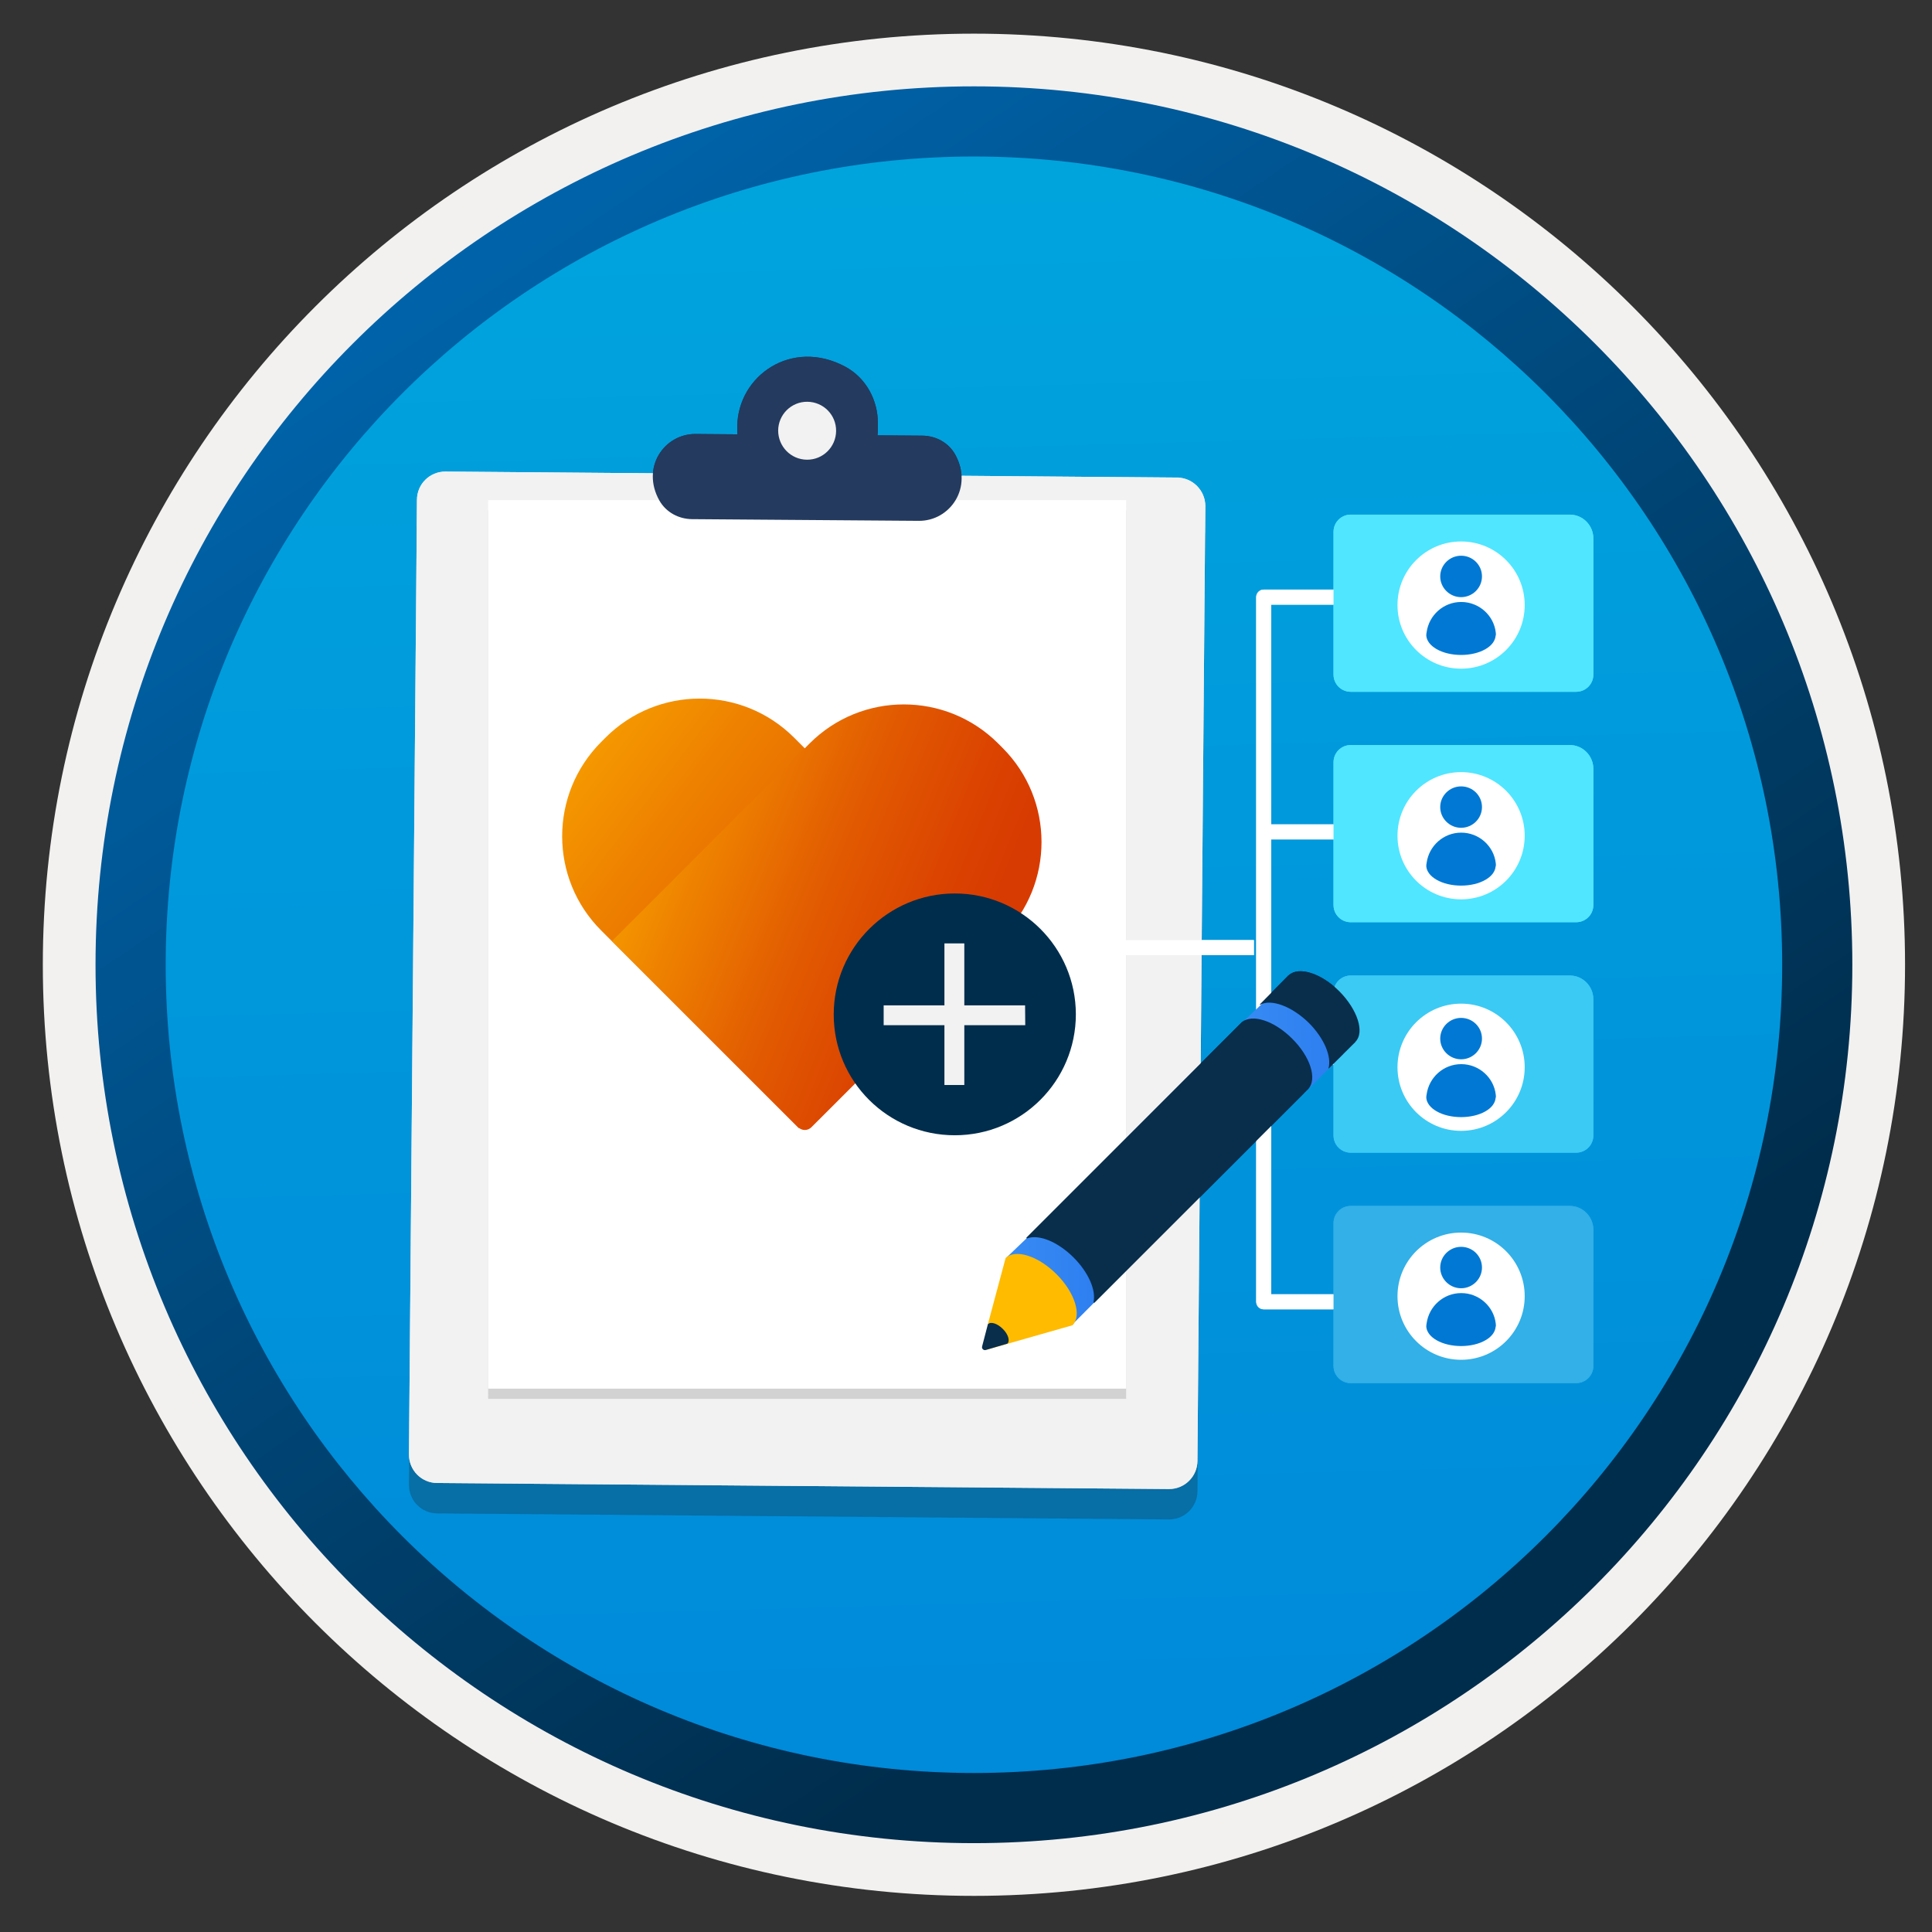
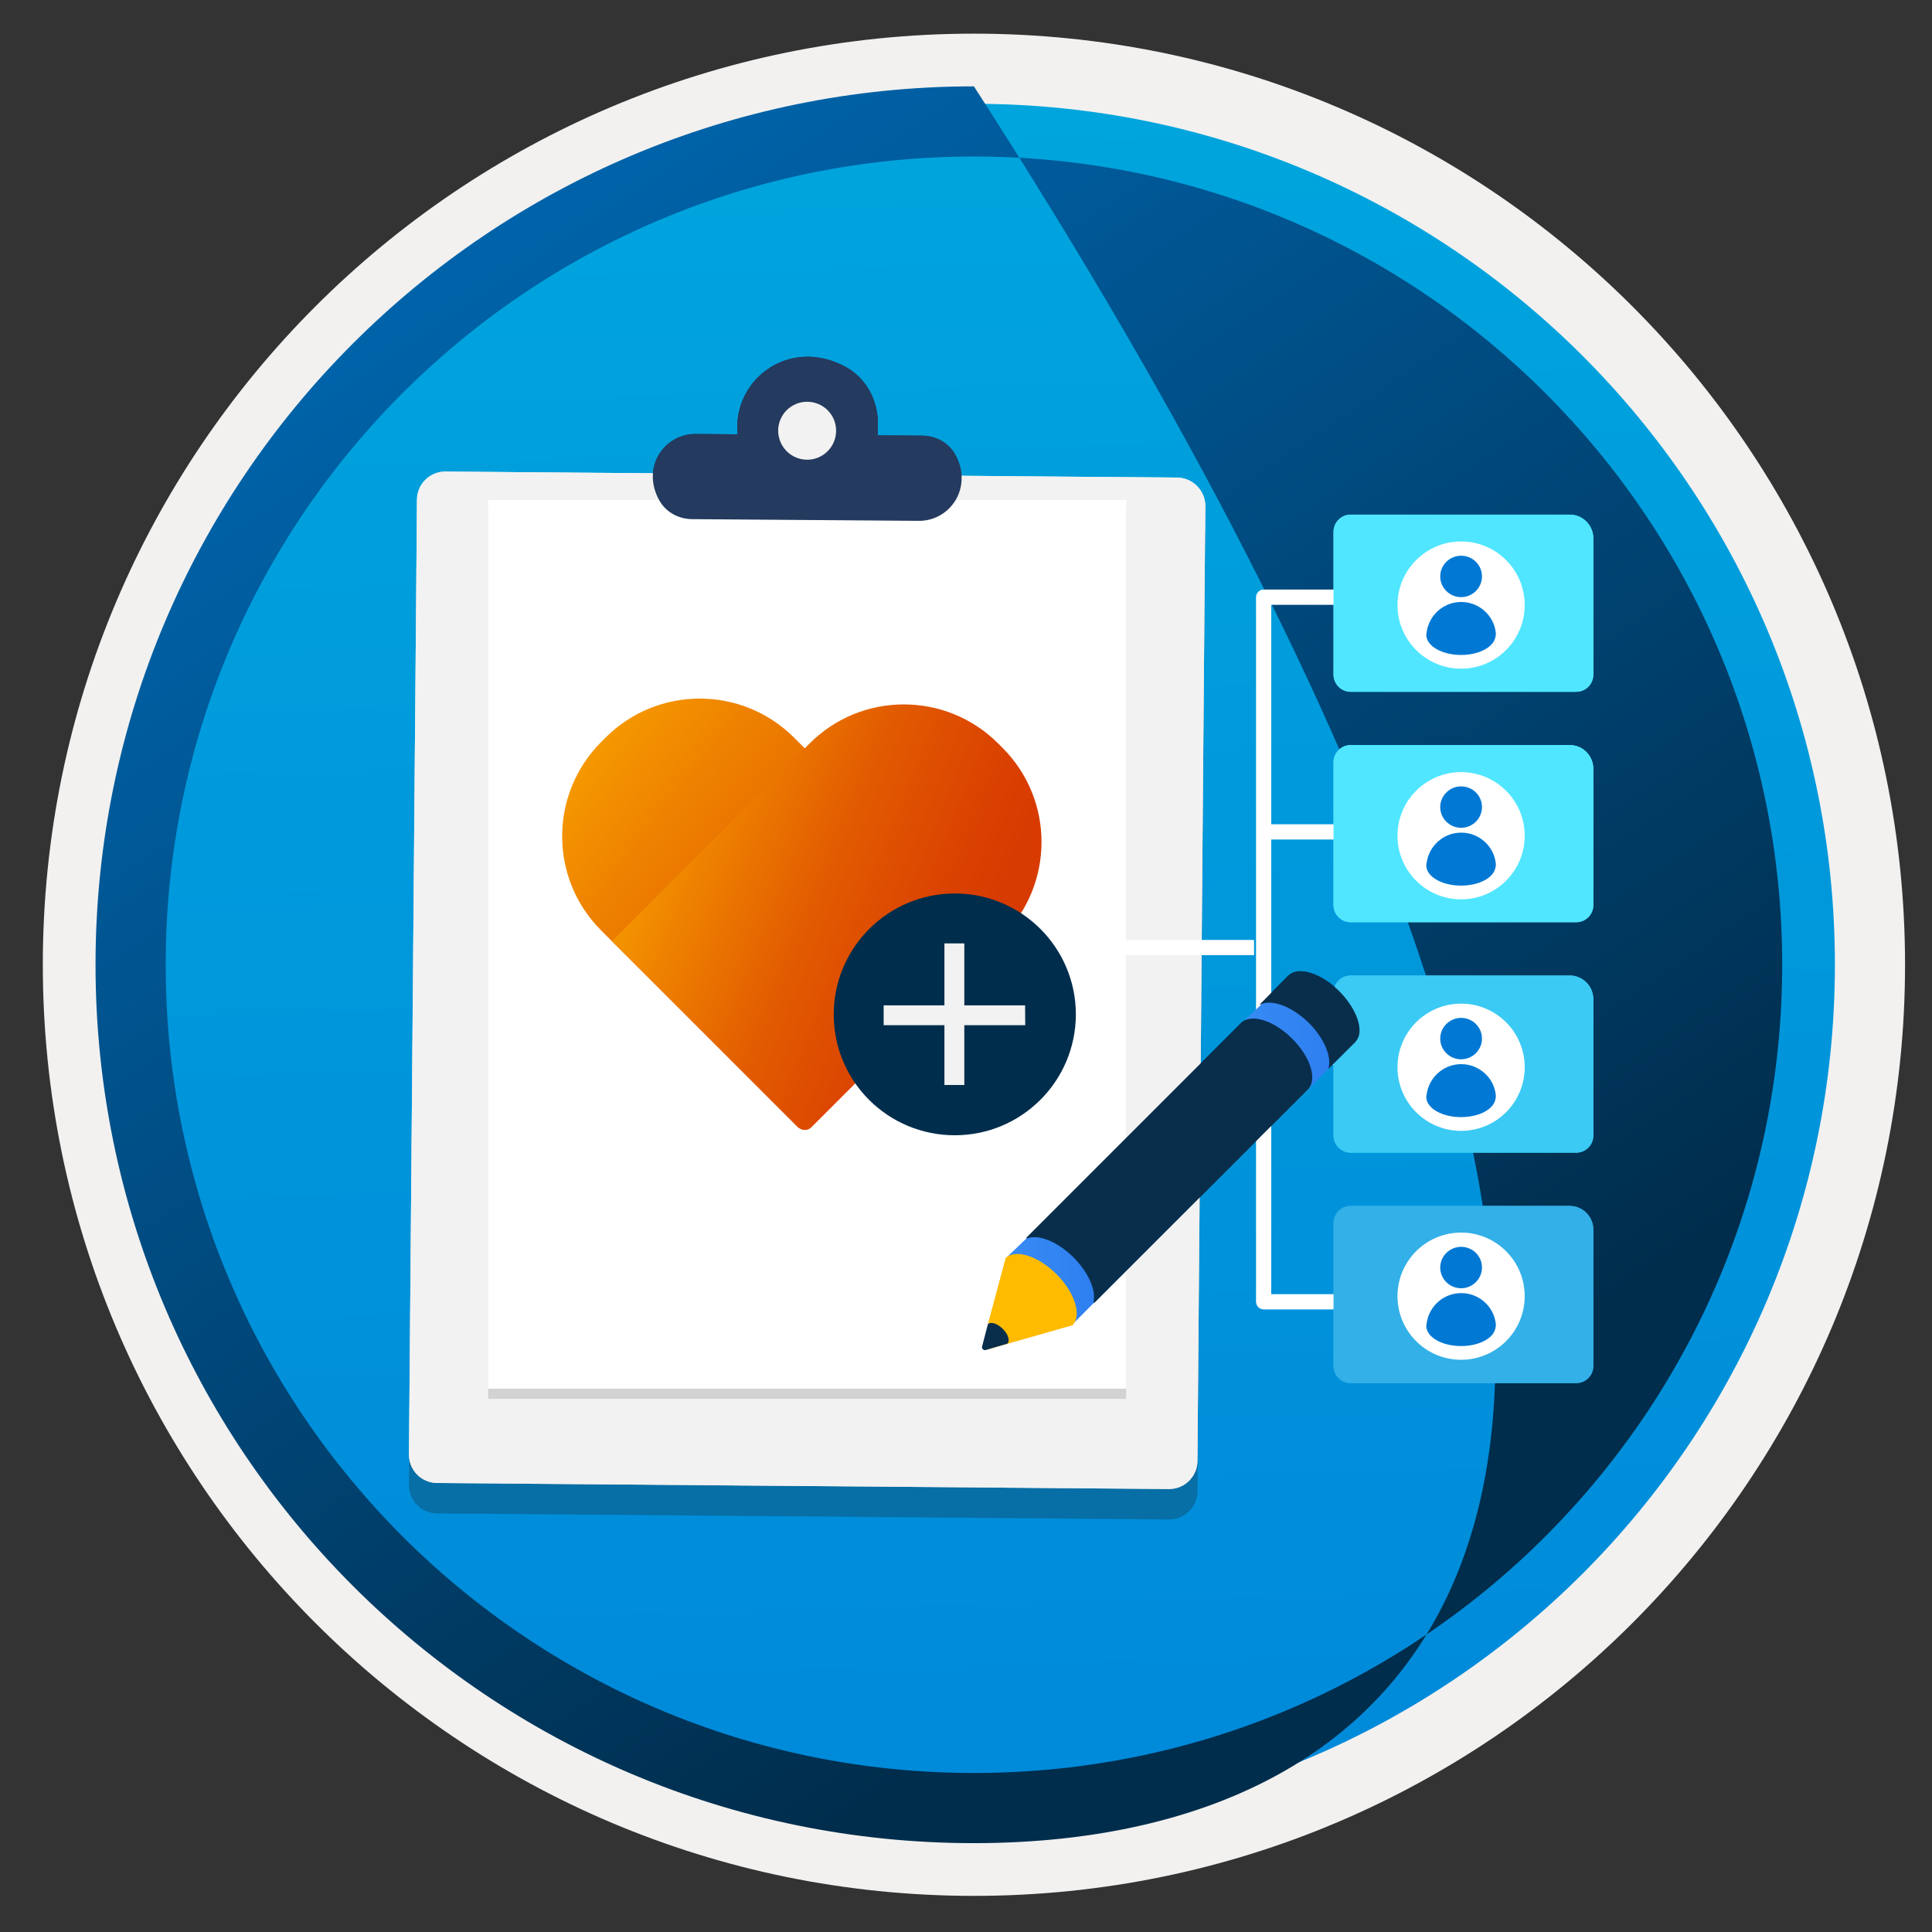
<svg xmlns="http://www.w3.org/2000/svg" width="103" height="103" viewBox="0 0 103 103" fill="none">
  <rect x="0" y="0" width="103" height="103" fill="#333333" stroke="none" />
  <path d="M51.923 98.244C26.073 98.244 5.113 77.294 5.113 51.434C5.113 25.574 26.073 4.624 51.923 4.624C77.773 4.624 98.733 25.584 98.733 51.434C98.733 77.284 77.773 98.244 51.923 98.244Z" fill="url(#paint0_linear_166_42561)" />
  <path fill-rule="evenodd" clip-rule="evenodd" d="M97.823 51.434C97.823 76.784 77.273 97.334 51.923 97.334C26.573 97.334 6.023 76.784 6.023 51.434C6.023 26.084 26.573 5.534 51.923 5.534C77.273 5.534 97.823 26.084 97.823 51.434ZM51.923 1.794C79.343 1.794 101.563 24.014 101.563 51.434C101.563 78.854 79.333 101.074 51.923 101.074C24.503 101.074 2.283 78.844 2.283 51.434C2.283 24.014 24.503 1.794 51.923 1.794Z" fill="#F2F1F0" />
-   <path fill-rule="evenodd" clip-rule="evenodd" d="M95.013 51.434C95.013 75.234 75.723 94.523 51.923 94.523C28.123 94.523 8.833 75.234 8.833 51.434C8.833 27.634 28.123 8.344 51.923 8.344C75.723 8.344 95.013 27.634 95.013 51.434ZM51.923 4.604C77.783 4.604 98.753 25.573 98.753 51.434C98.753 77.293 77.783 98.263 51.923 98.263C26.063 98.263 5.093 77.293 5.093 51.434C5.093 25.573 26.053 4.604 51.923 4.604Z" fill="url(#paint1_linear_166_42561)" />
+   <path fill-rule="evenodd" clip-rule="evenodd" d="M95.013 51.434C95.013 75.234 75.723 94.523 51.923 94.523C28.123 94.523 8.833 75.234 8.833 51.434C8.833 27.634 28.123 8.344 51.923 8.344C75.723 8.344 95.013 27.634 95.013 51.434ZM51.923 4.604C98.753 77.293 77.783 98.263 51.923 98.263C26.063 98.263 5.093 77.293 5.093 51.434C5.093 25.573 26.053 4.604 51.923 4.604Z" fill="url(#paint1_linear_166_42561)" />
  <path opacity="0.15" d="M62.745 27.073L23.752 26.752C22.907 26.743 22.221 27.42 22.221 28.265L21.803 79.152C21.794 79.998 22.47 80.683 23.316 80.683L62.309 81.004C63.155 81.013 63.84 80.336 63.84 79.49L64.259 28.604C64.25 27.767 63.573 27.081 62.745 27.073Z" fill="#1F1D20" />
  <path d="M62.754 25.461L23.761 25.141C22.915 25.132 22.23 25.808 22.23 26.654L21.803 77.532C21.794 78.378 22.47 79.063 23.316 79.063L62.309 79.384C63.155 79.392 63.84 78.716 63.84 77.87L64.259 26.983C64.259 26.156 63.591 25.47 62.754 25.461Z" fill="#F2F2F2" />
-   <path opacity="0.15" d="M60.039 27.206H26.023V74.576H60.039V27.206Z" fill="#1F1D20" />
  <path d="M60.039 26.663H26.023V74.033H60.039V26.663Z" fill="white" />
  <path fill-rule="evenodd" clip-rule="evenodd" d="M45.065 19.549C46.169 20.146 46.81 21.33 46.801 22.576V22.879C46.801 22.995 46.792 23.093 46.783 23.208L49.178 23.226C49.89 23.235 50.558 23.591 50.914 24.214C51.911 25.986 50.647 27.784 48.982 27.767L36.892 27.677C36.18 27.669 35.512 27.312 35.156 26.689C34.159 24.918 35.423 23.119 37.088 23.137L39.314 23.155C39.305 23.048 39.305 22.941 39.305 22.826V22.728C39.34 20.021 42.216 18.018 45.065 19.549Z" fill="#243A5E" />
  <path d="M43.017 24.508C43.872 24.517 44.566 23.832 44.575 22.977C44.584 22.122 43.899 21.428 43.044 21.419C42.19 21.41 41.495 22.096 41.486 22.95C41.486 23.805 42.163 24.499 43.017 24.508Z" fill="#F2F2F2" />
  <path fill-rule="evenodd" clip-rule="evenodd" d="M52.87 49.86L42.587 60.143L32.047 49.602C29.278 46.833 29.278 42.338 32.047 39.56L32.287 39.32C35.056 36.551 39.551 36.551 42.329 39.32L52.87 49.86Z" fill="url(#paint2_linear_166_42561)" />
  <path fill-rule="evenodd" clip-rule="evenodd" d="M42.544 60.089L32.626 50.172L43.167 39.631C45.935 36.862 50.431 36.862 53.209 39.631L53.449 39.872C56.218 42.64 56.218 47.136 53.449 49.914L43.265 60.089C43.069 60.294 42.748 60.294 42.544 60.089Z" fill="url(#paint3_linear_166_42561)" />
  <path d="M50.903 60.524C54.464 60.524 57.357 57.639 57.357 54.069C57.348 50.508 54.455 47.633 50.903 47.633C47.35 47.633 44.448 50.517 44.448 54.087C44.448 57.648 47.333 60.524 50.903 60.524Z" fill="#002D4C" />
  <path d="M51.41 50.295H50.35V57.844H51.41V50.295Z" fill="#F2F2F2" />
  <path d="M54.65 53.598H47.11V54.657H54.659L54.65 53.598Z" fill="#F2F2F2" />
  <path d="M75.679 56.36H67.373" stroke="white" stroke-width="0.8" stroke-miterlimit="10" />
  <path d="M75.679 44.351H67.373" stroke="white" stroke-width="0.8" stroke-miterlimit="10" />
  <path d="M75.679 31.834H67.373V69.403H75.679" stroke="white" stroke-width="0.8" stroke-miterlimit="10" stroke-linejoin="round" />
  <path d="M83.691 27.436H72.011C71.503 27.436 71.094 27.845 71.094 28.352V35.964C71.094 36.472 71.503 36.881 72.011 36.881H84.029C84.537 36.881 84.946 36.472 84.946 35.964V28.691C84.937 27.996 84.376 27.436 83.691 27.436Z" fill="#50E6FF" />
  <path d="M83.691 39.721H72.011C71.503 39.721 71.094 40.13 71.094 40.638V48.249C71.094 48.757 71.503 49.166 72.011 49.166H84.029C84.537 49.166 84.946 48.757 84.946 48.249V40.976C84.937 40.282 84.376 39.721 83.691 39.721Z" fill="#50E6FF" />
  <path d="M83.691 52.007H72.011C71.503 52.007 71.094 52.416 71.094 52.924V60.535C71.094 61.043 71.503 61.452 72.011 61.452H84.029C84.537 61.452 84.946 61.043 84.946 60.535V53.262C84.937 52.568 84.376 52.007 83.691 52.007Z" fill="#3BCAF4" />
  <path d="M83.691 64.292H72.011C71.503 64.292 71.094 64.701 71.094 65.209V72.821C71.094 73.328 71.503 73.737 72.011 73.737H84.029C84.537 73.737 84.946 73.328 84.946 72.821V65.547C84.937 64.853 84.376 64.292 83.691 64.292Z" fill="#32B0E7" />
  <path d="M66.847 50.52H58.025" stroke="white" stroke-width="0.8" stroke-miterlimit="10" />
-   <circle cx="77.895" cy="56.898" r="3.391" fill="white" />
-   <path d="M79.744 58.37C79.646 57.453 78.853 56.732 77.901 56.732C76.957 56.732 76.183 57.436 76.058 58.344C76.04 58.406 76.04 58.477 76.04 58.54C76.067 58.798 76.245 59.047 76.583 59.243C77.304 59.661 78.489 59.661 79.201 59.243C79.539 59.047 79.708 58.798 79.735 58.54C79.753 58.495 79.753 58.424 79.744 58.37Z" fill="#0078D4" />
  <path d="M77.895 56.474C78.509 56.474 79.008 55.976 79.008 55.37C79.008 54.756 78.509 54.267 77.895 54.267C77.281 54.267 76.782 54.765 76.782 55.37C76.782 55.976 77.281 56.474 77.895 56.474Z" fill="#0078D4" />
  <circle cx="77.895" cy="44.555" r="3.391" fill="white" />
-   <path d="M79.744 46.028C79.646 45.111 78.853 44.39 77.901 44.39C76.957 44.39 76.183 45.093 76.058 46.001C76.04 46.063 76.04 46.135 76.04 46.197C76.067 46.455 76.245 46.704 76.583 46.9C77.304 47.319 78.489 47.319 79.201 46.9C79.539 46.704 79.708 46.455 79.735 46.197C79.753 46.152 79.753 46.081 79.744 46.028Z" fill="#0078D4" />
  <path d="M77.895 44.132C78.509 44.132 79.008 43.633 79.008 43.028C79.008 42.413 78.509 41.924 77.895 41.924C77.281 41.924 76.782 42.422 76.782 43.028C76.782 43.633 77.281 44.132 77.895 44.132Z" fill="#0078D4" />
  <circle cx="77.895" cy="32.258" r="3.391" fill="white" />
  <path d="M79.744 33.731C79.646 32.814 78.853 32.093 77.901 32.093C76.957 32.093 76.183 32.796 76.058 33.704C76.04 33.766 76.04 33.838 76.04 33.9C76.067 34.158 76.245 34.407 76.583 34.603C77.304 35.022 78.489 35.022 79.201 34.603C79.539 34.407 79.708 34.158 79.735 33.9C79.753 33.855 79.753 33.784 79.744 33.731Z" fill="#0078D4" />
  <path d="M77.895 31.835C78.509 31.835 79.008 31.336 79.008 30.731C79.008 30.117 78.509 29.627 77.895 29.627C77.281 29.627 76.782 30.125 76.782 30.731C76.782 31.336 77.281 31.835 77.895 31.835Z" fill="#0078D4" />
  <circle cx="77.895" cy="69.103" r="3.391" fill="white" />
  <path d="M79.744 70.576C79.646 69.659 78.853 68.938 77.901 68.938C76.957 68.938 76.183 69.641 76.058 70.549C76.04 70.611 76.04 70.682 76.04 70.745C76.067 71.003 76.245 71.252 76.583 71.448C77.304 71.866 78.489 71.866 79.201 71.448C79.539 71.252 79.708 71.003 79.735 70.745C79.753 70.7 79.753 70.629 79.744 70.576Z" fill="#0078D4" />
  <path d="M77.895 68.68C78.509 68.68 79.008 68.181 79.008 67.576C79.008 66.961 78.509 66.472 77.895 66.472C77.281 66.472 76.782 66.97 76.782 67.576C76.782 68.181 77.281 68.68 77.895 68.68Z" fill="#0078D4" />
  <path d="M67.448 53.353L66.048 54.703L69.508 58.293L71.598 56.203L70.918 53.073L67.448 53.353Z" fill="url(#paint4_linear_166_42561)" />
  <path d="M55.048 65.713L53.648 67.053L57.148 70.633L59.158 68.613L58.488 65.473L55.048 65.713Z" fill="url(#paint5_linear_166_42561)" />
  <path d="M71.408 52.853C70.438 51.883 69.238 51.503 68.708 51.993H68.698L67.168 53.543C67.158 53.553 67.168 53.573 67.188 53.563C67.768 53.243 68.868 53.643 69.778 54.533C70.598 55.353 70.998 56.333 70.828 56.943C70.828 56.963 70.838 56.973 70.848 56.953L72.248 55.563L72.258 55.553C72.258 55.553 72.258 55.553 72.258 55.543L72.268 55.533C72.758 55.033 72.378 53.833 71.408 52.853Z" fill="#092E4C" />
  <path d="M68.888 55.373C67.928 54.413 66.748 54.033 66.198 54.503L54.728 65.973C54.708 65.993 54.728 66.033 54.758 66.023C55.368 65.793 56.378 66.183 57.238 67.043C58.038 67.843 58.438 68.793 58.298 69.413C58.288 69.443 58.338 69.473 58.358 69.443L69.758 58.043C70.228 57.513 69.858 56.333 68.888 55.373Z" fill="#092E4C" />
  <path d="M56.328 67.933C55.338 66.943 54.128 66.573 53.608 67.073V67.083L52.668 70.593C52.818 70.443 52.908 70.713 53.188 70.993C53.478 71.273 53.368 71.223 53.218 71.373L52.548 71.973L57.178 70.653C57.688 70.133 57.308 68.913 56.328 67.933Z" fill="#FFBB00" />
  <path d="M53.458 70.843C53.178 70.563 52.828 70.443 52.668 70.593L52.358 71.783C52.328 71.903 52.438 72.003 52.548 71.973L53.708 71.633C53.858 71.483 53.748 71.123 53.458 70.843Z" fill="#092E4C" />
  <path opacity="0.15" d="M62.745 27.073L23.752 26.752C22.907 26.743 22.221 27.42 22.221 28.265L21.803 79.152C21.794 79.998 22.47 80.683 23.316 80.683L62.309 81.004C63.155 81.013 63.84 80.336 63.84 79.49L64.259 28.604C64.25 27.767 63.573 27.081 62.745 27.073Z" fill="#1F1D20" />
  <path d="M62.754 25.461L23.761 25.141C22.915 25.132 22.23 25.808 22.23 26.654L21.803 77.532C21.794 78.378 22.47 79.063 23.316 79.063L62.309 79.384C63.155 79.392 63.84 78.716 63.84 77.87L64.259 26.983C64.259 26.156 63.591 25.47 62.754 25.461Z" fill="#F2F2F2" />
  <path opacity="0.15" d="M60.039 27.206H26.023V74.576H60.039V27.206Z" fill="#1F1D20" />
  <path d="M60.039 26.663H26.023V74.033H60.039V26.663Z" fill="white" />
  <path fill-rule="evenodd" clip-rule="evenodd" d="M45.065 19.549C46.169 20.146 46.81 21.33 46.801 22.576V22.879C46.801 22.995 46.792 23.093 46.783 23.208L49.178 23.226C49.89 23.235 50.558 23.591 50.914 24.214C51.911 25.986 50.647 27.784 48.982 27.767L36.892 27.677C36.18 27.669 35.512 27.312 35.156 26.689C34.159 24.918 35.423 23.119 37.088 23.137L39.314 23.155C39.305 23.048 39.305 22.941 39.305 22.826V22.728C39.34 20.021 42.216 18.018 45.065 19.549Z" fill="#243A5E" />
  <path d="M43.017 24.508C43.872 24.517 44.566 23.832 44.575 22.977C44.584 22.122 43.899 21.428 43.044 21.419C42.19 21.41 41.495 22.096 41.486 22.95C41.486 23.805 42.163 24.499 43.017 24.508Z" fill="#F2F2F2" />
  <path fill-rule="evenodd" clip-rule="evenodd" d="M52.87 49.86L42.587 60.143L32.047 49.602C29.278 46.833 29.278 42.338 32.047 39.56L32.287 39.32C35.056 36.551 39.551 36.551 42.329 39.32L52.87 49.86Z" fill="url(#paint6_linear_166_42561)" />
  <path fill-rule="evenodd" clip-rule="evenodd" d="M42.544 60.089L32.626 50.172L43.167 39.631C45.935 36.862 50.431 36.862 53.209 39.631L53.449 39.872C56.218 42.64 56.218 47.136 53.449 49.914L43.265 60.089C43.069 60.294 42.748 60.294 42.544 60.089Z" fill="url(#paint7_linear_166_42561)" />
  <path d="M50.903 60.524C54.464 60.524 57.357 57.639 57.357 54.069C57.348 50.508 54.455 47.633 50.903 47.633C47.35 47.633 44.448 50.517 44.448 54.087C44.448 57.648 47.333 60.524 50.903 60.524Z" fill="#002D4C" />
  <path d="M51.41 50.295H50.35V57.844H51.41V50.295Z" fill="#F2F2F2" />
  <path d="M54.65 53.598H47.11V54.657H54.659L54.65 53.598Z" fill="#F2F2F2" />
  <path d="M75.679 56.36H67.373" stroke="white" stroke-width="0.8" stroke-miterlimit="10" />
  <path fill-rule="evenodd" clip-rule="evenodd" d="M67.373 43.95H75.679V44.75H67.373V43.95Z" fill="white" />
  <path fill-rule="evenodd" clip-rule="evenodd" d="M66.972 31.834C66.972 31.613 67.152 31.434 67.373 31.434H75.679V32.234H67.772V69.002H75.679V69.802H67.373C67.152 69.802 66.972 69.623 66.972 69.402V31.834Z" fill="white" />
  <path d="M83.691 27.436H72.011C71.503 27.436 71.094 27.845 71.094 28.352V35.964C71.094 36.472 71.503 36.881 72.011 36.881H84.029C84.537 36.881 84.946 36.472 84.946 35.964V28.691C84.937 27.996 84.376 27.436 83.691 27.436Z" fill="#50E6FF" />
  <path d="M83.691 39.721H72.011C71.503 39.721 71.094 40.13 71.094 40.638V48.249C71.094 48.757 71.503 49.166 72.011 49.166H84.029C84.537 49.166 84.946 48.757 84.946 48.249V40.976C84.937 40.282 84.376 39.721 83.691 39.721Z" fill="#50E6FF" />
  <path d="M83.691 52.007H72.011C71.503 52.007 71.094 52.416 71.094 52.924V60.535C71.094 61.043 71.503 61.452 72.011 61.452H84.029C84.537 61.452 84.946 61.043 84.946 60.535V53.262C84.937 52.568 84.376 52.007 83.691 52.007Z" fill="#3BCAF4" />
  <path d="M83.691 64.292H72.011C71.503 64.292 71.094 64.701 71.094 65.209V72.821C71.094 73.328 71.503 73.737 72.011 73.737H84.029C84.537 73.737 84.946 73.328 84.946 72.821V65.547C84.937 64.853 84.376 64.292 83.691 64.292Z" fill="#32B0E7" />
  <path fill-rule="evenodd" clip-rule="evenodd" d="M58.025 50.12H66.847V50.92H58.025V50.12Z" fill="white" />
  <circle cx="77.895" cy="56.898" r="3.391" fill="white" />
  <path d="M79.744 58.37C79.646 57.453 78.853 56.732 77.901 56.732C76.957 56.732 76.183 57.436 76.058 58.344C76.04 58.406 76.04 58.477 76.04 58.54C76.067 58.798 76.245 59.047 76.583 59.243C77.304 59.661 78.489 59.661 79.201 59.243C79.539 59.047 79.708 58.798 79.735 58.54C79.753 58.495 79.753 58.424 79.744 58.37Z" fill="#0078D4" />
  <path d="M77.895 56.474C78.509 56.474 79.008 55.976 79.008 55.37C79.008 54.756 78.509 54.267 77.895 54.267C77.281 54.267 76.782 54.765 76.782 55.37C76.782 55.976 77.281 56.474 77.895 56.474Z" fill="#0078D4" />
  <circle cx="77.895" cy="44.555" r="3.391" fill="white" />
  <path d="M79.744 46.028C79.646 45.111 78.853 44.39 77.901 44.39C76.957 44.39 76.183 45.093 76.058 46.001C76.04 46.063 76.04 46.135 76.04 46.197C76.067 46.455 76.245 46.704 76.583 46.9C77.304 47.319 78.489 47.319 79.201 46.9C79.539 46.704 79.708 46.455 79.735 46.197C79.753 46.152 79.753 46.081 79.744 46.028Z" fill="#0078D4" />
  <path d="M77.895 44.132C78.509 44.132 79.008 43.633 79.008 43.028C79.008 42.413 78.509 41.924 77.895 41.924C77.281 41.924 76.782 42.422 76.782 43.028C76.782 43.633 77.281 44.132 77.895 44.132Z" fill="#0078D4" />
  <circle cx="77.895" cy="32.258" r="3.391" fill="white" />
  <path d="M79.744 33.731C79.646 32.814 78.853 32.093 77.901 32.093C76.957 32.093 76.183 32.796 76.058 33.704C76.04 33.766 76.04 33.838 76.04 33.9C76.067 34.158 76.245 34.407 76.583 34.603C77.304 35.022 78.489 35.022 79.201 34.603C79.539 34.407 79.708 34.158 79.735 33.9C79.753 33.855 79.753 33.784 79.744 33.731Z" fill="#0078D4" />
  <path d="M77.895 31.835C78.509 31.835 79.008 31.336 79.008 30.731C79.008 30.117 78.509 29.627 77.895 29.627C77.281 29.627 76.782 30.125 76.782 30.731C76.782 31.336 77.281 31.835 77.895 31.835Z" fill="#0078D4" />
  <circle cx="77.895" cy="69.103" r="3.391" fill="white" />
  <path d="M79.744 70.576C79.646 69.659 78.853 68.938 77.901 68.938C76.957 68.938 76.183 69.641 76.058 70.549C76.04 70.611 76.04 70.682 76.04 70.745C76.067 71.003 76.245 71.252 76.583 71.448C77.304 71.866 78.489 71.866 79.201 71.448C79.539 71.252 79.708 71.003 79.735 70.745C79.753 70.7 79.753 70.629 79.744 70.576Z" fill="#0078D4" />
  <path d="M77.895 68.68C78.509 68.68 79.008 68.181 79.008 67.576C79.008 66.961 78.509 66.472 77.895 66.472C77.281 66.472 76.782 66.97 76.782 67.576C76.782 68.181 77.281 68.68 77.895 68.68Z" fill="#0078D4" />
  <path d="M67.448 53.353L66.048 54.703L69.508 58.293L71.598 56.203L70.918 53.073L67.448 53.353Z" fill="url(#paint8_linear_166_42561)" />
  <path d="M55.048 65.713L53.648 67.053L57.148 70.633L59.158 68.613L58.488 65.473L55.048 65.713Z" fill="url(#paint9_linear_166_42561)" />
  <path d="M71.408 52.853C70.438 51.883 69.238 51.503 68.708 51.993H68.698L67.168 53.543C67.158 53.553 67.168 53.573 67.188 53.563C67.768 53.243 68.868 53.643 69.778 54.533C70.598 55.353 70.998 56.333 70.828 56.943C70.828 56.963 70.838 56.973 70.848 56.953L72.248 55.563L72.258 55.553C72.258 55.553 72.258 55.553 72.258 55.543L72.268 55.533C72.758 55.033 72.378 53.833 71.408 52.853Z" fill="#092E4C" />
  <path d="M68.888 55.373C67.928 54.413 66.748 54.033 66.198 54.503L54.728 65.973C54.708 65.993 54.728 66.033 54.758 66.023C55.368 65.793 56.378 66.183 57.238 67.043C58.038 67.843 58.438 68.793 58.298 69.413C58.288 69.443 58.338 69.473 58.358 69.443L69.758 58.043C70.228 57.513 69.858 56.333 68.888 55.373Z" fill="#092E4C" />
  <path d="M56.328 67.933C55.338 66.943 54.128 66.573 53.608 67.073V67.083L52.668 70.593C52.818 70.443 52.908 70.713 53.188 70.993C53.478 71.273 53.368 71.223 53.218 71.373L52.548 71.973L57.178 70.653C57.688 70.133 57.308 68.913 56.328 67.933Z" fill="#FFBB00" />
  <path d="M53.458 70.843C53.178 70.563 52.828 70.443 52.668 70.593L52.358 71.783C52.328 71.903 52.438 72.003 52.548 71.973L53.708 71.633C53.858 71.483 53.748 71.123 53.458 70.843Z" fill="#092E4C" />
  <defs>
    <linearGradient id="paint0_linear_166_42561" x1="50.149" y1="-13.355" x2="54.131" y2="132.415" gradientUnits="userSpaceOnUse">
      <stop stop-color="#00ABDE" />
      <stop offset="1" stop-color="#007ED8" />
    </linearGradient>
    <linearGradient id="paint1_linear_166_42561" x1="3.353" y1="-20.189" x2="98.881" y2="120.692" gradientUnits="userSpaceOnUse">
      <stop stop-color="#007ED8" />
      <stop offset="0.707" stop-color="#002D4C" />
    </linearGradient>
    <linearGradient id="paint2_linear_166_42561" x1="24.687" y1="36.158" x2="83.6" y2="81.022" gradientUnits="userSpaceOnUse">
      <stop stop-color="#FFB900" />
      <stop offset="0.17" stop-color="#EF8400" />
      <stop offset="0.31" stop-color="#E25C01" />
      <stop offset="0.43" stop-color="#DB4401" />
      <stop offset="0.5" stop-color="#D83B01" />
    </linearGradient>
    <linearGradient id="paint3_linear_166_42561" x1="29.787" y1="42.271" x2="73.895" y2="60.095" gradientUnits="userSpaceOnUse">
      <stop stop-color="#FFB900" />
      <stop offset="0.17" stop-color="#EF8400" />
      <stop offset="0.31" stop-color="#E25C01" />
      <stop offset="0.43" stop-color="#DB4401" />
      <stop offset="0.5" stop-color="#D83B01" />
    </linearGradient>
    <linearGradient id="paint4_linear_166_42561" x1="66.049" y1="55.684" x2="71.595" y2="55.684" gradientUnits="userSpaceOnUse">
      <stop stop-color="#388CF4" />
      <stop offset="1" stop-color="#2C7CEF" />
    </linearGradient>
    <linearGradient id="paint5_linear_166_42561" x1="53.648" y1="68.05" x2="59.157" y2="68.05" gradientUnits="userSpaceOnUse">
      <stop stop-color="#388CF4" />
      <stop offset="1" stop-color="#2C7CEF" />
    </linearGradient>
    <linearGradient id="paint6_linear_166_42561" x1="24.687" y1="36.158" x2="83.6" y2="81.022" gradientUnits="userSpaceOnUse">
      <stop stop-color="#FFB900" />
      <stop offset="0.17" stop-color="#EF8400" />
      <stop offset="0.31" stop-color="#E25C01" />
      <stop offset="0.43" stop-color="#DB4401" />
      <stop offset="0.5" stop-color="#D83B01" />
    </linearGradient>
    <linearGradient id="paint7_linear_166_42561" x1="29.787" y1="42.271" x2="73.895" y2="60.095" gradientUnits="userSpaceOnUse">
      <stop stop-color="#FFB900" />
      <stop offset="0.17" stop-color="#EF8400" />
      <stop offset="0.31" stop-color="#E25C01" />
      <stop offset="0.43" stop-color="#DB4401" />
      <stop offset="0.5" stop-color="#D83B01" />
    </linearGradient>
    <linearGradient id="paint8_linear_166_42561" x1="66.049" y1="55.684" x2="71.595" y2="55.684" gradientUnits="userSpaceOnUse">
      <stop stop-color="#388CF4" />
      <stop offset="1" stop-color="#2C7CEF" />
    </linearGradient>
    <linearGradient id="paint9_linear_166_42561" x1="53.648" y1="68.05" x2="59.157" y2="68.05" gradientUnits="userSpaceOnUse">
      <stop stop-color="#388CF4" />
      <stop offset="1" stop-color="#2C7CEF" />
    </linearGradient>
  </defs>
</svg>